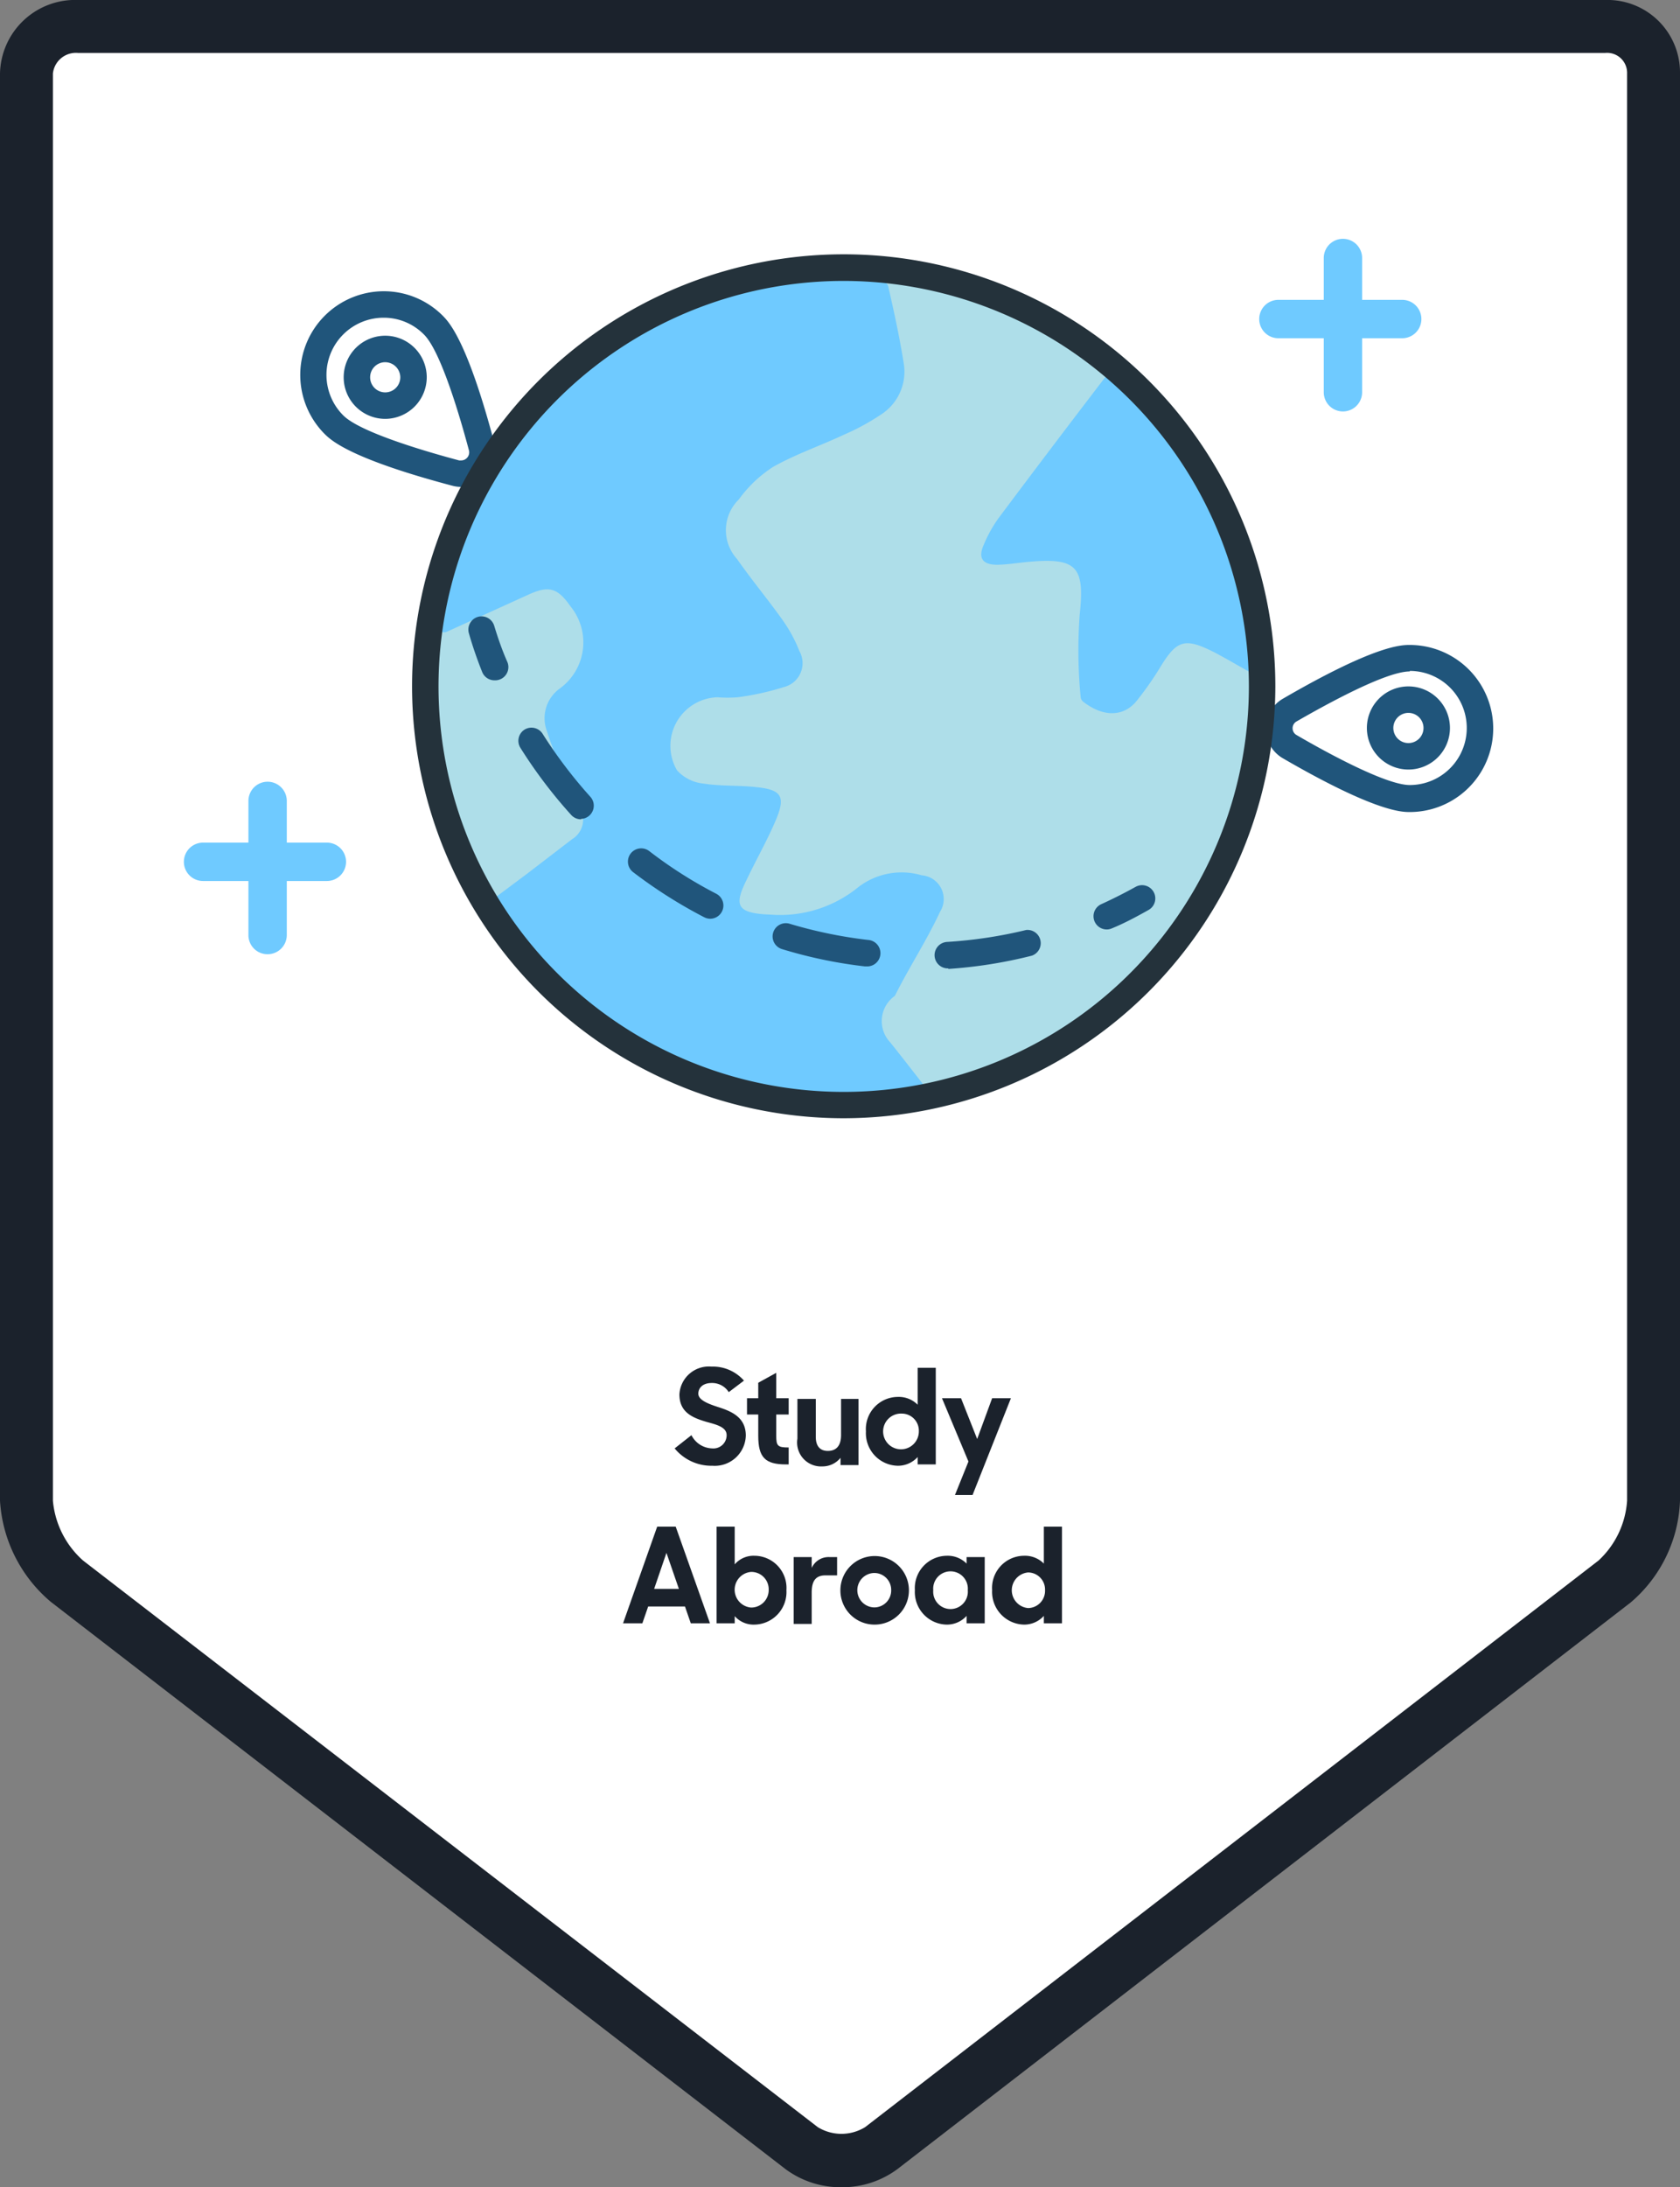
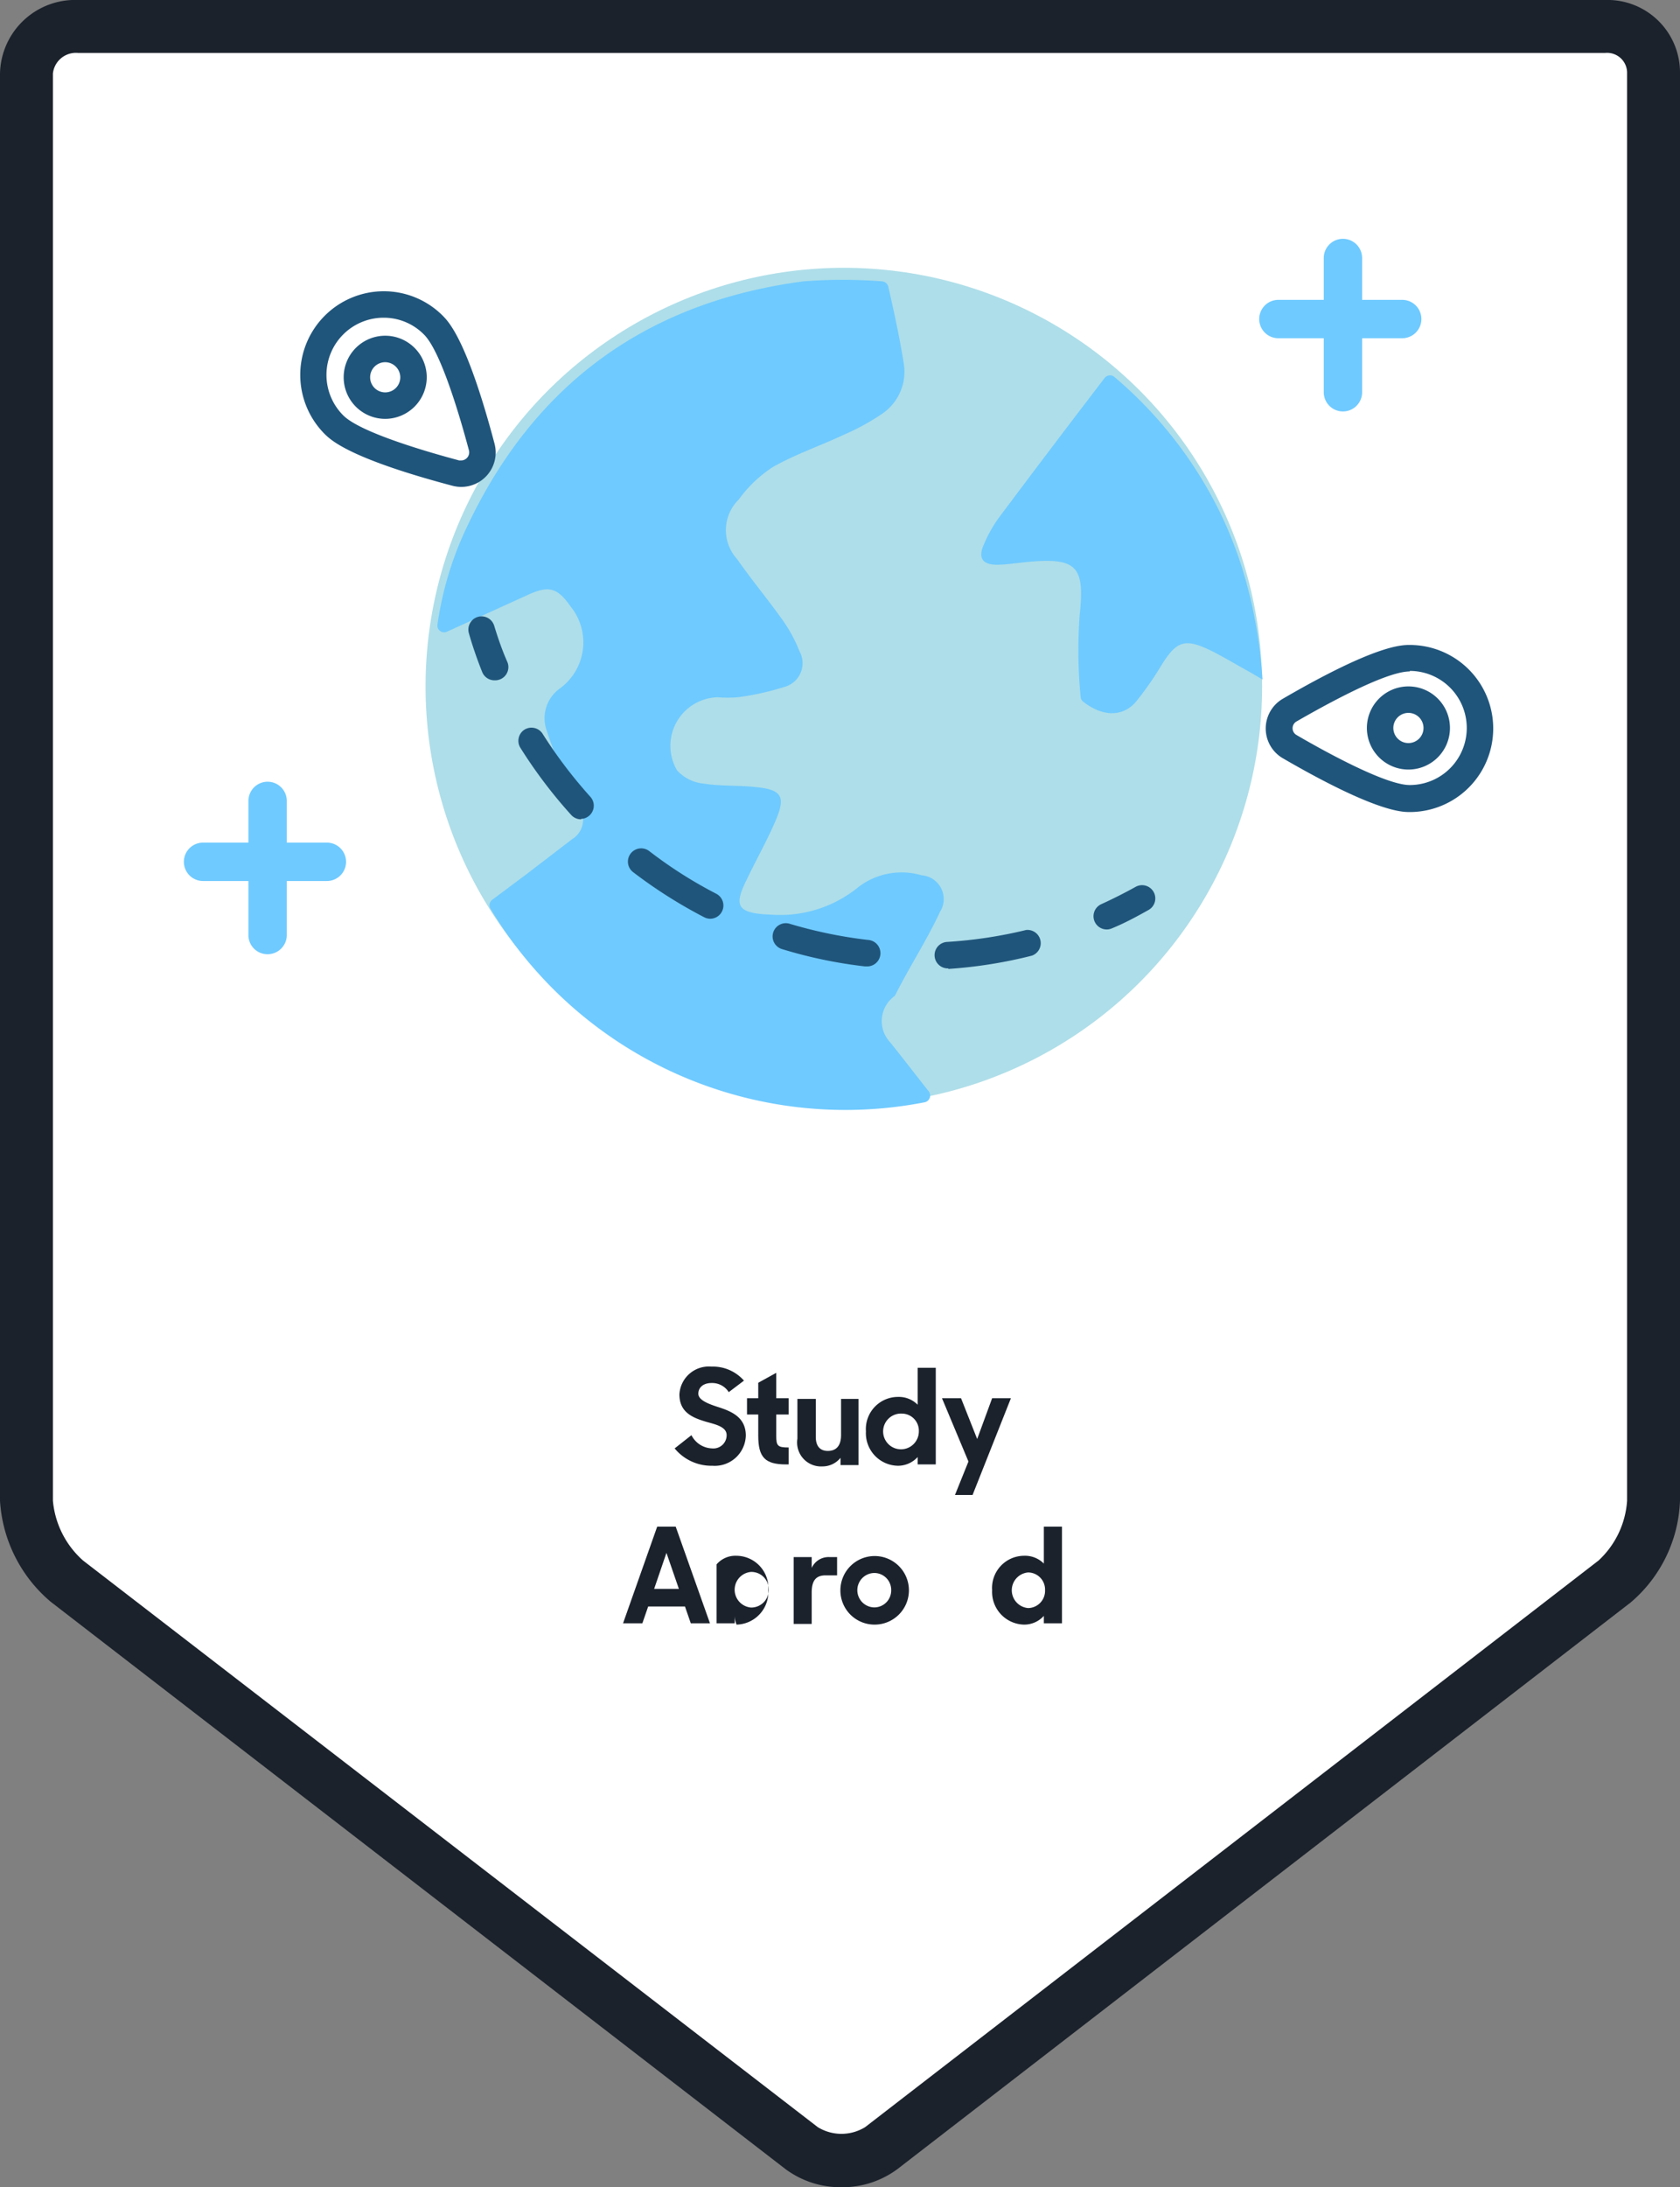
<svg xmlns="http://www.w3.org/2000/svg" id="Layer_1" data-name="Layer 1" viewBox="0 0 127 165.22">
  <rect x="0" y="0" width="127" height="165.22" fill="#808080" stroke="none" />
  <defs>
    <style>.cls-1{fill:#fff;}.cls-2{fill:#1b222c;}.cls-3{fill:#aedee9;}.cls-4{fill:#6fcaff;}.cls-5{fill:#20557b;}.cls-6{fill:#24323b;}.cls-7{isolation:isolate;}</style>
  </defs>
  <path class="cls-1" d="M121.34,2H5.91A3.71,3.71,0,0,0,2,5.55V113.36a8.79,8.79,0,0,0,3.06,6.1l55.54,42.8a5.2,5.2,0,0,0,6,0l55.44-42.8a8.66,8.66,0,0,0,2.94-6.1V5.55A3.5,3.5,0,0,0,121.34,2Z" />
  <path class="cls-2" d="M63.61,165.22a7,7,0,0,1-4.23-1.37L3.84,121A10.83,10.83,0,0,1,0,113.36V5.55A5.68,5.68,0,0,1,5.91,0H121.34A5.48,5.48,0,0,1,127,5.55V113.36a10.58,10.58,0,0,1-3.72,7.68L67.84,163.85A7,7,0,0,1,63.61,165.22ZM5.91,4A1.75,1.75,0,0,0,4,5.55V113.36a6.85,6.85,0,0,0,2.28,4.52l55.54,42.8a3.42,3.42,0,0,0,3.58,0l55.44-42.8a6.76,6.76,0,0,0,2.16-4.52V5.55A1.51,1.51,0,0,0,121.34,4Z" />
  <circle class="cls-3" cx="63.79" cy="51.85" r="31.62" />
  <path class="cls-4" d="M71.06,68.88c-1,2.15-2.31,4.15-3.37,6.26a.34.34,0,0,1-.09.12,2.33,2.33,0,0,0-.32,3.46c1,1.24,1.92,2.45,2.92,3.71a.52.52,0,0,1-.28.83A31.27,31.27,0,0,1,37.08,68.64a.51.51,0,0,1,.14-.68l2.56-1.91,3.47-2.66a1.73,1.73,0,0,0,.67-2.21c-.39-.94-.91-1.82-1.32-2.75A27.14,27.14,0,0,1,41.27,55a2.76,2.76,0,0,1,1.06-3,4.3,4.3,0,0,0,.81-6.18c-1-1.43-1.65-1.61-3.22-.89l-6.16,2.8h0a.51.51,0,0,1-.69-.55,25.39,25.39,0,0,1,2.31-7.55C40.49,28.9,49,22.79,60.76,21.25a38.72,38.72,0,0,1,5.9,0,.53.53,0,0,1,.49.4c.44,1.92.86,3.86,1.17,5.81a3.84,3.84,0,0,1-1.67,3.82,17.56,17.56,0,0,1-2.86,1.56c-1.77.83-3.65,1.47-5.35,2.43a9.61,9.61,0,0,0-2.59,2.46,3.24,3.24,0,0,0-.13,4.5c1.11,1.59,2.35,3.07,3.47,4.65a10.84,10.84,0,0,1,1.24,2.3,1.86,1.86,0,0,1-1.17,2.72,20.49,20.49,0,0,1-3.49.77,9.75,9.75,0,0,1-1.53,0,3.67,3.67,0,0,0-3.06,5.52,3.12,3.12,0,0,0,2,1c1.32.21,2.69.12,4,.27,1.88.19,2.21.69,1.51,2.39-.64,1.54-1.48,3-2.2,4.51-1,2-.9,2.63,1.77,2.73A9.35,9.35,0,0,0,64.9,67a5.37,5.37,0,0,1,4.78-.88A1.8,1.8,0,0,1,71.06,68.88Z" />
  <path class="cls-4" d="M94.52,50.79l-.75-.42c-.67-.38-1.33-.76-2-1.11-2.23-1.12-2.82-.92-4.11,1.22A24.36,24.36,0,0,1,85.88,53c-1,1.17-2.52,1.16-4,0a.5.5,0,0,1-.19-.38,36.45,36.45,0,0,1-.07-6.18c.39-3.62-.2-4.33-3.85-4-.8.07-1.6.21-2.39.22-1.11,0-1.47-.51-1-1.54a10,10,0,0,1,1.12-2c2.62-3.5,5.27-7,8-10.56a.51.51,0,0,1,.75-.08,31.62,31.62,0,0,1,7.84,9.95,30.58,30.58,0,0,1,2.27,6.11c.14.54.27,1.08.38,1.63a36.87,36.87,0,0,1,.7,5.16h0Z" />
  <path class="cls-5" d="M29.12,31.64a3.14,3.14,0,1,1,3.14-3.14A3.15,3.15,0,0,1,29.12,31.64Zm0-4.28a1.14,1.14,0,1,0,1.14,1.14A1.15,1.15,0,0,0,29.12,27.36Z" />
  <path class="cls-5" d="M106.57,50.68a4.31,4.31,0,1,1,0,8.62c-1.86,0-6.61-2.64-8.58-3.79a.59.59,0,0,1,0-1c2-1.15,6.72-3.79,8.58-3.79m0-2c-.64,0-2.6,0-9.59,4.06a2.6,2.6,0,0,0,0,4.5c7,4.06,9,4.06,9.59,4.06a6.31,6.31,0,1,0,0-12.62Z" />
  <path class="cls-5" d="M106.47,58.13A3.14,3.14,0,1,1,109.61,55,3.14,3.14,0,0,1,106.47,58.13Zm0-4.28A1.14,1.14,0,1,0,107.61,55,1.14,1.14,0,0,0,106.47,53.85Z" />
  <path class="cls-5" d="M29,24a4.26,4.26,0,0,1,3.05,1.27c1.32,1.31,2.81,6.54,3.4,8.75a.61.61,0,0,1-.58.76l-.16,0c-2.21-.59-7.44-2.08-8.76-3.4A4.32,4.32,0,0,1,29,24m0-2a6.32,6.32,0,0,0-4.46,10.78c.46.45,1.84,1.84,9.65,3.91a2.6,2.6,0,0,0,3.19-3.19c-2.07-7.81-3.46-9.19-3.91-9.65A6.29,6.29,0,0,0,29,22Z" />
  <path class="cls-5" d="M83.66,70.21a1,1,0,0,1-.41-1.91c.88-.4,1.75-.84,2.6-1.31a1,1,0,0,1,1.36.39,1,1,0,0,1-.39,1.36c-.89.5-1.82,1-2.75,1.38A1,1,0,0,1,83.66,70.21Z" />
  <path class="cls-5" d="M71.68,73.15a1,1,0,0,1-.06-2,34.21,34.21,0,0,0,5.95-.9A1,1,0,0,1,78,72.19a35.11,35.11,0,0,1-6.3,1ZM65.5,73h-.12a35,35,0,0,1-6.24-1.3,1,1,0,1,1,.59-1.91A34.52,34.52,0,0,0,65.61,71a1,1,0,0,1-.11,2Zm-11.8-3.6a1,1,0,0,1-.46-.11,36.43,36.43,0,0,1-5.38-3.41,1,1,0,0,1,1.22-1.59,33.3,33.3,0,0,0,5.08,3.23,1,1,0,0,1-.46,1.88Zm-9.78-7.51a1,1,0,0,1-.74-.33,36.32,36.32,0,0,1-3.84-5.07,1,1,0,0,1,.32-1.38A1,1,0,0,1,41,55.4a35.27,35.27,0,0,0,3.63,4.79,1,1,0,0,1-.07,1.41A1,1,0,0,1,43.92,61.86Z" />
  <path class="cls-5" d="M37.38,51.39a1,1,0,0,1-.93-.63c-.38-.95-.72-1.93-1-2.91a1,1,0,0,1,.67-1.25,1,1,0,0,1,1.24.67c.28.92.6,1.85,1,2.75a1,1,0,0,1-.56,1.3A1,1,0,0,1,37.38,51.39Z" />
-   <path class="cls-6" d="M63.79,84.47A32.63,32.63,0,1,1,96.41,51.85,32.67,32.67,0,0,1,63.79,84.47Zm0-63.25A30.63,30.63,0,1,0,94.41,51.85,30.66,30.66,0,0,0,63.79,21.22Z" />
  <g class="cls-7">
    <path class="cls-2" d="M51,109.41l1.27-1a1.81,1.81,0,0,0,1.57,1,1,1,0,0,0,1.09-1c0-.6-.73-.79-1.51-1-1-.3-2.06-.68-2.06-2.08a2.23,2.23,0,0,1,2.42-2.1,3.13,3.13,0,0,1,2.46,1.06l-1.15.87a1.48,1.48,0,0,0-1.3-.69c-.64,0-1,.35-1,.81s.7.75,1.48,1c1,.32,2.11.76,2.11,2.16a2.35,2.35,0,0,1-2.53,2.28A3.59,3.59,0,0,1,51,109.41Z" />
    <path class="cls-2" d="M56.47,105.62h.85v-1.17l1.36-.75v1.92h.94v1.23h-.94v1.59c0,.78.1.9.94.9v1.28h-.2c-1.59,0-2.1-.54-2.1-2.17v-1.6h-.85Z" />
    <path class="cls-2" d="M60.28,108.67v-3h1.39v2.87c0,.67.3,1.06.91,1.06s1-.36,1-1.2v-2.73H64.9v5H63.54v-.55a1.75,1.75,0,0,1-1.37.65A1.81,1.81,0,0,1,60.28,108.67Z" />
    <path class="cls-2" d="M65.46,108.12a2.43,2.43,0,0,1,2.42-2.6,2,2,0,0,1,1.49.59v-2.79h1.37v7.3H69.37v-.56a2,2,0,0,1-1.51.66A2.46,2.46,0,0,1,65.46,108.12Zm4,0a1.29,1.29,0,0,0-1.28-1.34,1.35,1.35,0,1,0,1.28,1.34Z" />
    <path class="cls-2" d="M73.21,110.4l-2-4.78h1.44l1.22,3.08L75,105.62h1.42l-2.9,7.31H72.19Z" />
    <path class="cls-2" d="M49.68,115.32h1.4l2.59,7.3H52.22l-.44-1.27H49l-.44,1.27H47.1Zm-.23,4.7h1.87l-.94-2.72Z" />
-     <path class="cls-2" d="M55.54,122.08v.54H54.17v-7.3h1.37v2.85a1.87,1.87,0,0,1,1.49-.65,2.43,2.43,0,0,1,2.42,2.6,2.46,2.46,0,0,1-2.4,2.6A1.91,1.91,0,0,1,55.54,122.08Zm2.57-2a1.31,1.31,0,0,0-1.34-1.34,1.35,1.35,0,0,0,0,2.69A1.32,1.32,0,0,0,58.11,120.11Z" />
+     <path class="cls-2" d="M55.54,122.08v.54H54.17v-7.3v2.85a1.87,1.87,0,0,1,1.49-.65,2.43,2.43,0,0,1,2.42,2.6,2.46,2.46,0,0,1-2.4,2.6A1.91,1.91,0,0,1,55.54,122.08Zm2.57-2a1.31,1.31,0,0,0-1.34-1.34,1.35,1.35,0,0,0,0,2.69A1.32,1.32,0,0,0,58.11,120.11Z" />
    <path class="cls-2" d="M60,117.62h1.36v.82a1.4,1.4,0,0,1,1.37-.82h.55V119h-.87c-.72,0-1.05.38-1.05,1.31v2.36H60Z" />
    <path class="cls-2" d="M63.53,120.12a2.59,2.59,0,1,1,2.58,2.6A2.58,2.58,0,0,1,63.53,120.12Zm3.84,0a1.28,1.28,0,0,0-1.26-1.3,1.3,1.3,0,0,0,0,2.6A1.28,1.28,0,0,0,67.37,120.12Z" />
-     <path class="cls-2" d="M69.16,120.12a2.44,2.44,0,0,1,2.42-2.6,2,2,0,0,1,1.49.59v-.49h1.37v5H73.07v-.56a2,2,0,0,1-1.51.66A2.46,2.46,0,0,1,69.16,120.12Zm4,0a1.31,1.31,0,1,0-2.61,0,1.31,1.31,0,1,0,2.61,0Z" />
    <path class="cls-2" d="M75,120.12a2.43,2.43,0,0,1,2.42-2.6,2,2,0,0,1,1.49.59v-2.79h1.37v7.3H78.91v-.56a2,2,0,0,1-1.51.66A2.47,2.47,0,0,1,75,120.12Zm4,0a1.29,1.29,0,0,0-1.28-1.34,1.35,1.35,0,0,0,0,2.69A1.3,1.3,0,0,0,79,120.11Z" />
  </g>
  <path class="cls-4" d="M20.23,72.08a1.44,1.44,0,0,1-1.45-1.45V60.5a1.45,1.45,0,1,1,2.9,0V70.63A1.45,1.45,0,0,1,20.23,72.08Z" />
  <path class="cls-4" d="M24.71,66.55H15.35a1.45,1.45,0,1,1,0-2.9h9.36a1.45,1.45,0,1,1,0,2.9Z" />
  <path class="cls-4" d="M106,25.55H96.64a1.45,1.45,0,0,1,0-2.9H106a1.45,1.45,0,0,1,0,2.9Z" />
  <path class="cls-4" d="M101.52,31.08a1.45,1.45,0,0,1-1.45-1.45V19.49a1.45,1.45,0,0,1,2.9,0V29.63A1.45,1.45,0,0,1,101.52,31.08Z" />
</svg>